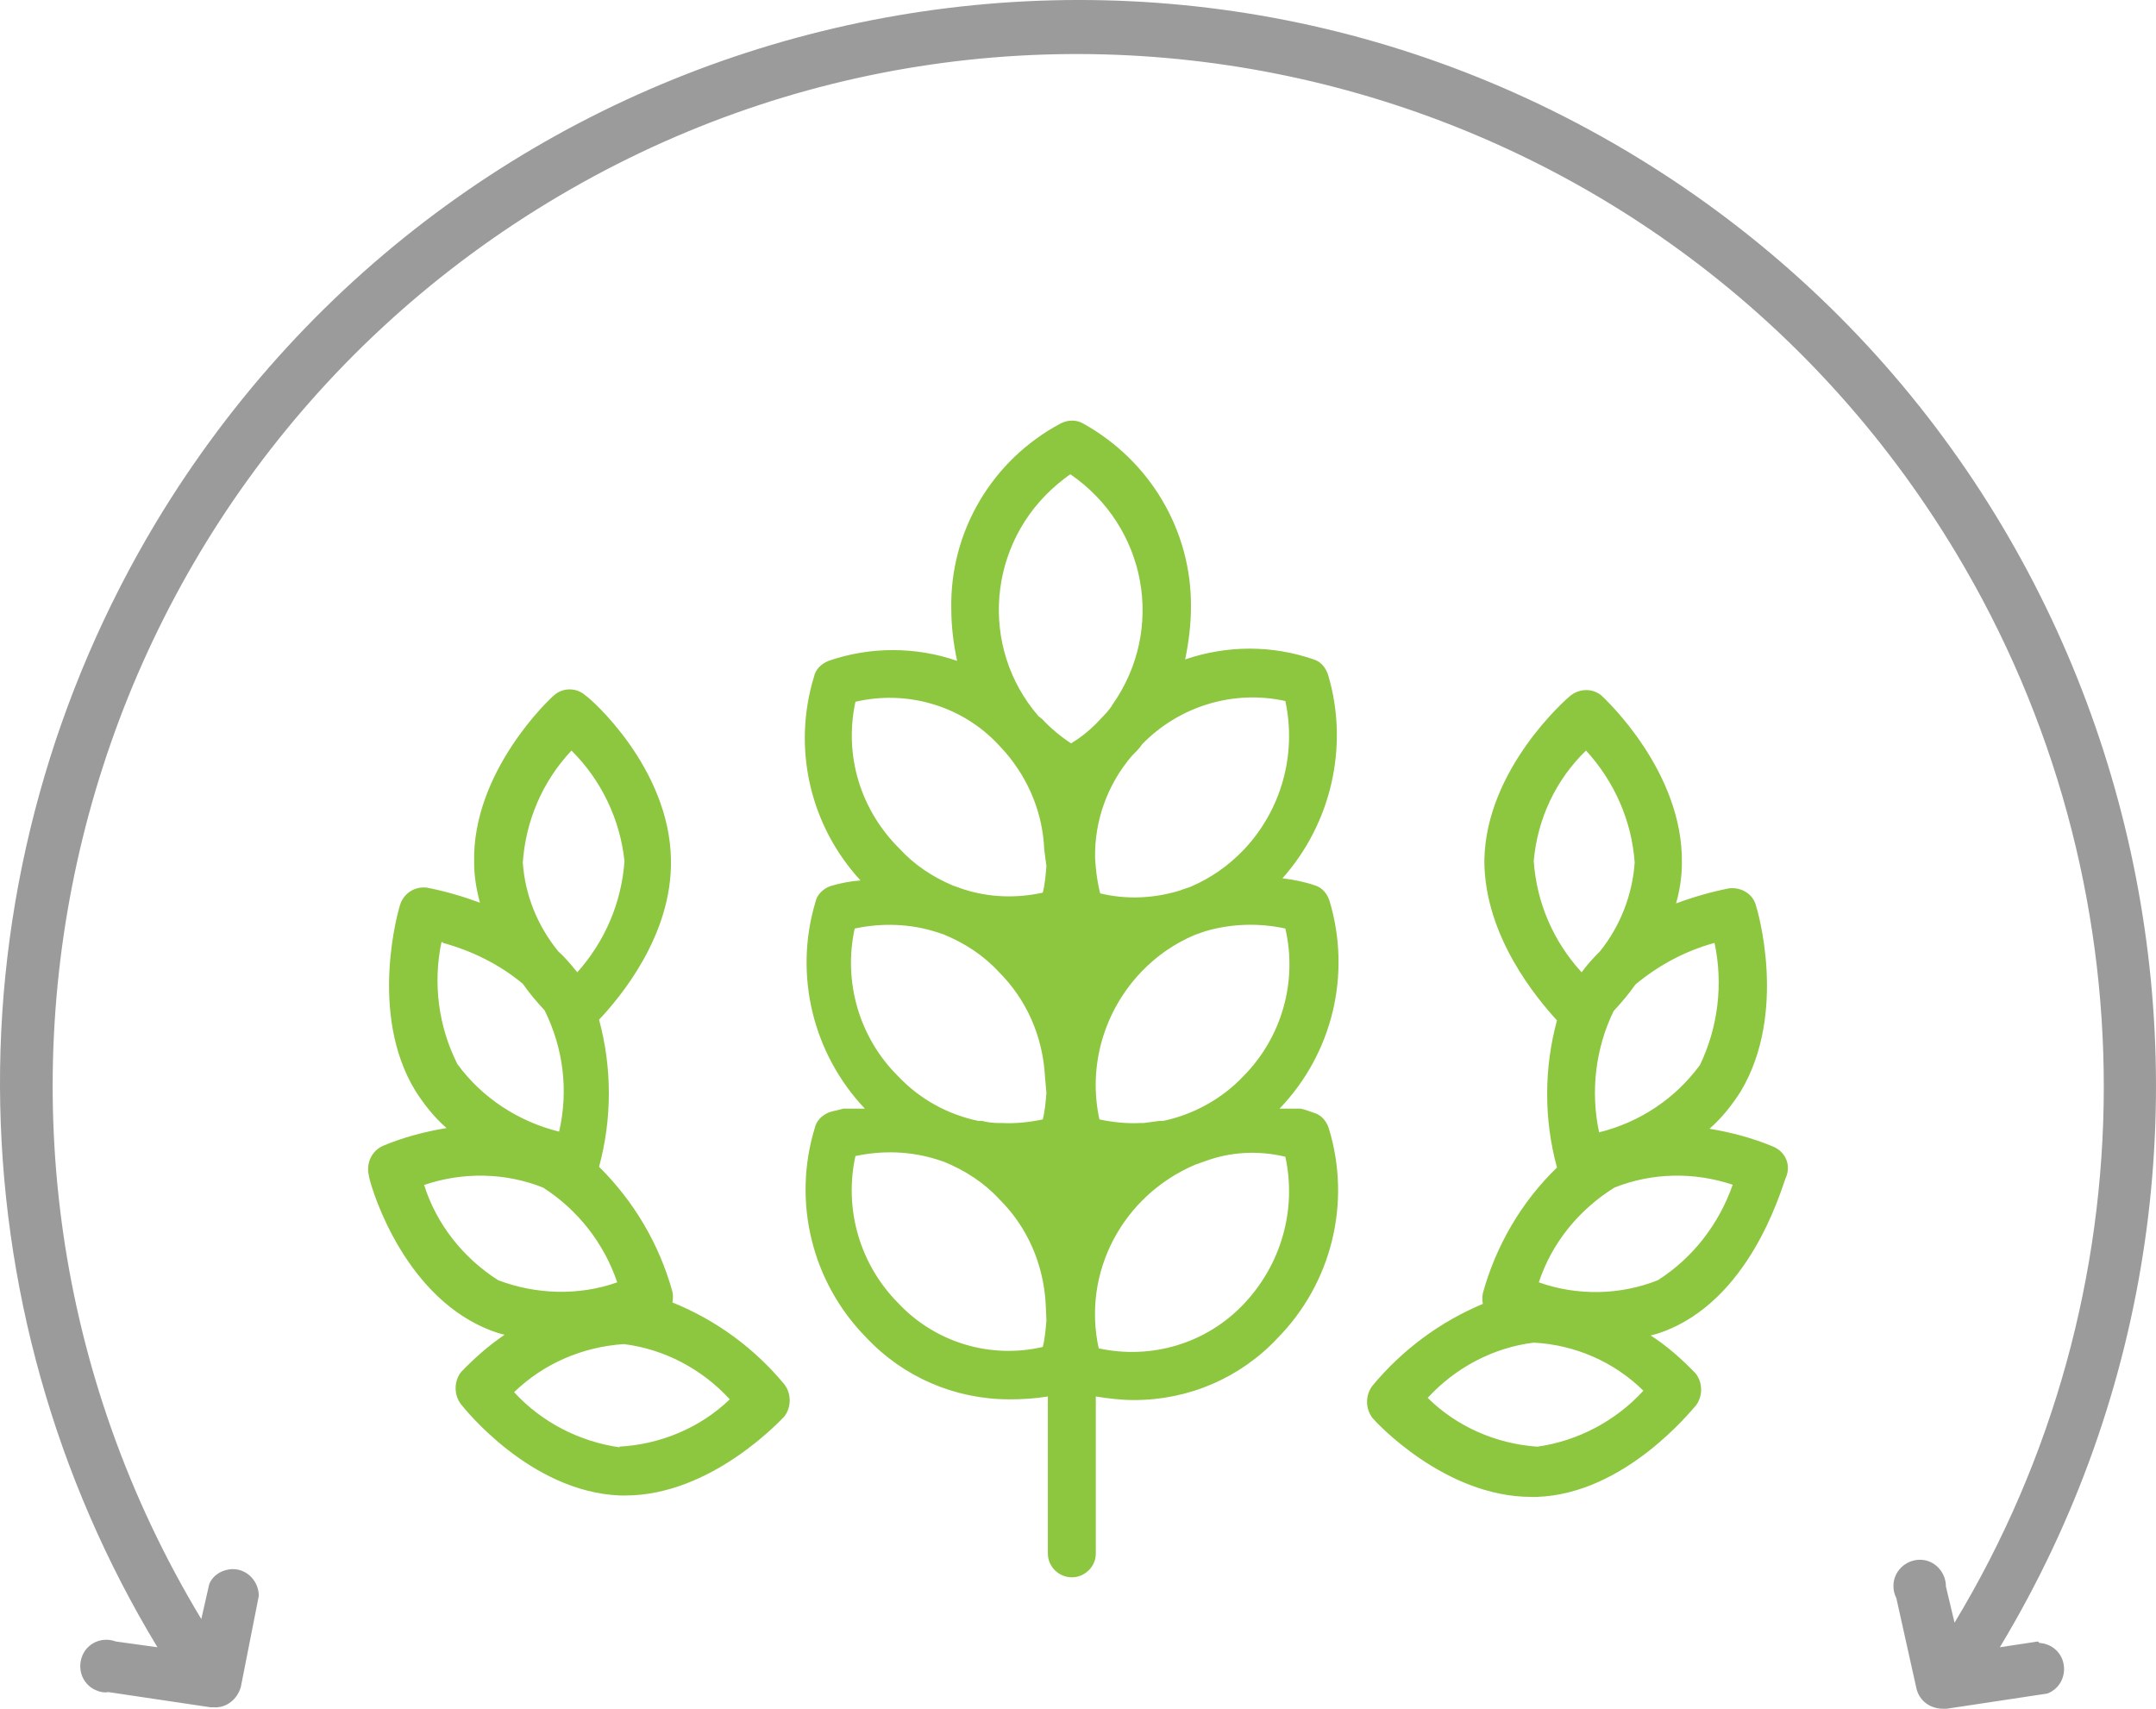
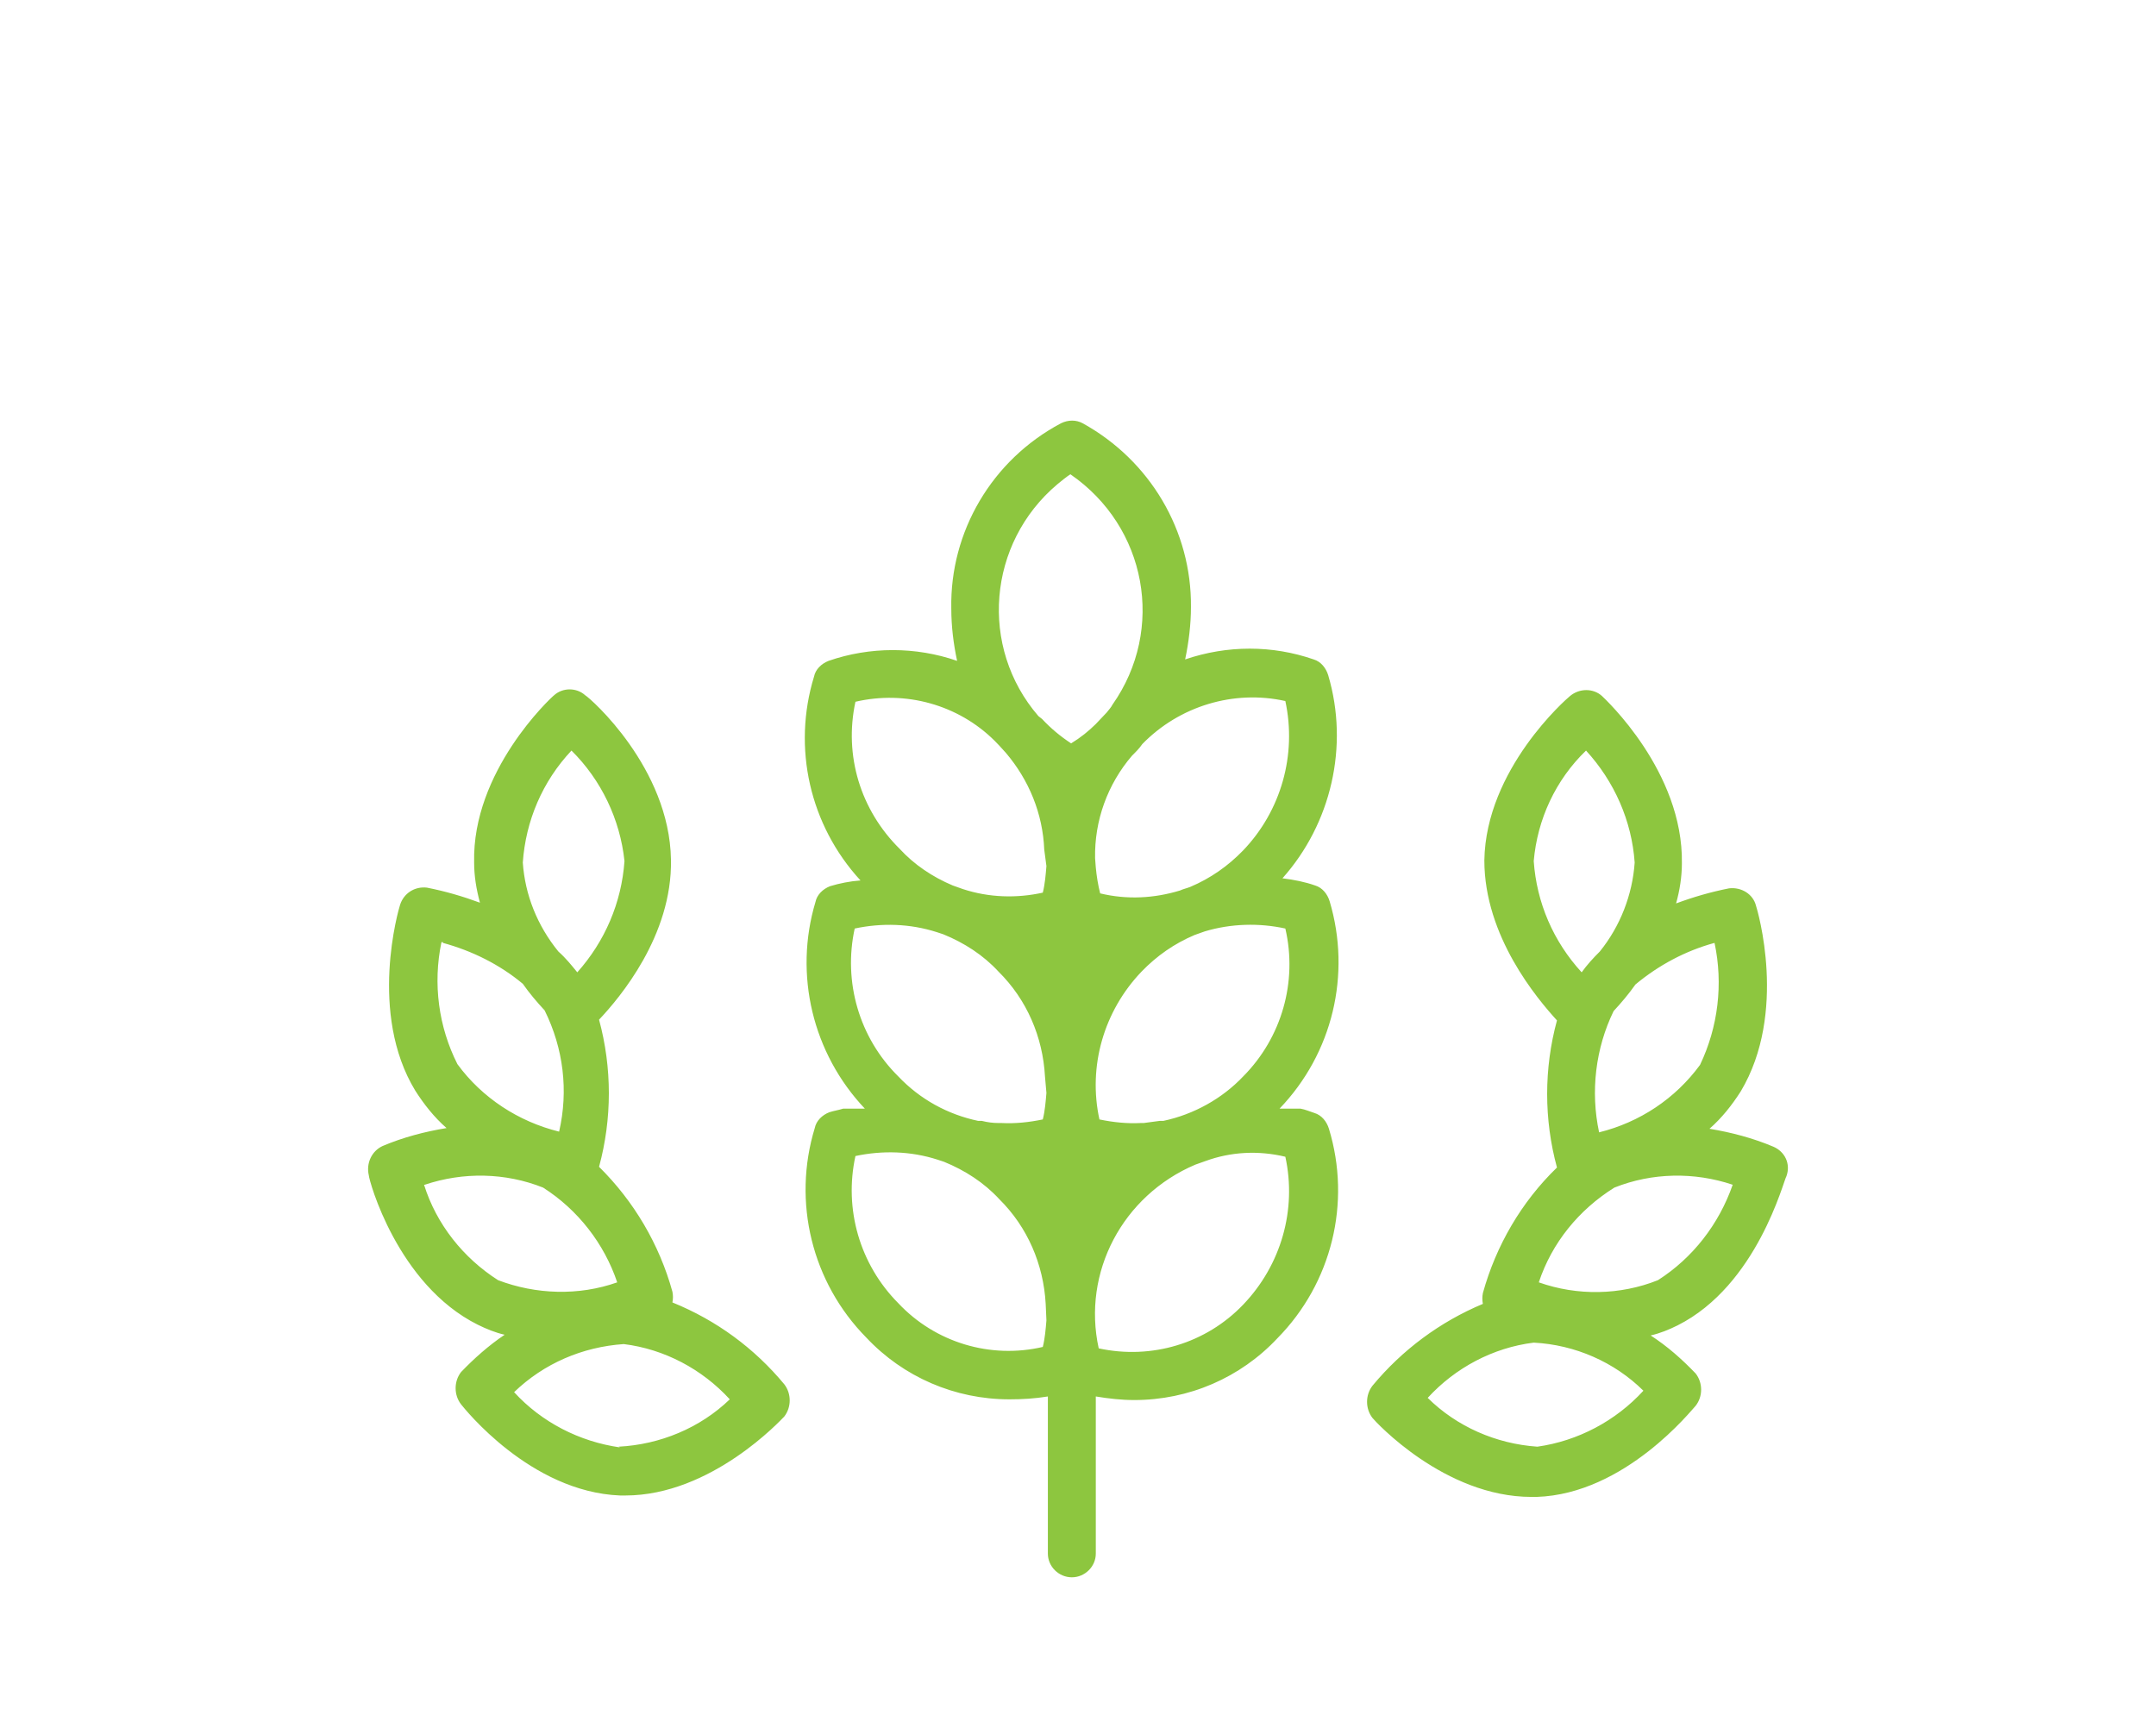
<svg xmlns="http://www.w3.org/2000/svg" width="82px" height="65px" viewBox="0 0 82 65" version="1.1">
  <title>01A11878-33DE-4954-AB3E-23A206AAB519@1.00x</title>
  <desc>Created with sketchtool.</desc>
  <g id="Batch-2" stroke="none" stroke-width="1" fill="none" fill-rule="evenodd">
    <g id="5.0-Sustainability-1440-Laptop" transform="translate(-679, -1182)" fill-rule="nonzero">
      <g id="Group-6" transform="translate(0, 170)">
        <g id="Triple-Bottom-Line-Sustainability-Platform" transform="translate(235, 818)">
          <g id="Group-4" transform="translate(0, 186)">
            <g id="Planet_82x82" transform="translate(444, 0)">
              <g id="planet">
                <rect id="Rectangle" x="0" y="0" width="82" height="82" />
-                 <path d="M77.51,70.441 L76.061,70.661 C87.789,51.18 81.611,25.782 62.254,13.978 C42.897,2.173 17.662,8.392 5.933,27.873 C2.051,34.34 -0.027,41.769 0,49.336 C0.028,56.875 2.105,64.25 5.988,70.661 L4.402,70.441 C3.883,70.248 3.308,70.496 3.117,71.019 C2.926,71.542 3.172,72.119 3.691,72.312 C3.828,72.367 3.965,72.395 4.129,72.367 L8.011,72.945 L8.148,72.945 C8.612,72.972 9.023,72.642 9.159,72.175 L9.843,68.707 C9.843,68.157 9.405,67.689 8.858,67.689 C8.476,67.689 8.093,67.909 7.956,68.267 L7.656,69.588 C-3.527,51.042 2.406,26.91 20.833,15.711 C39.261,4.512 63.238,10.456 74.393,29.029 C81.911,41.549 81.884,57.233 74.338,69.726 L74.01,68.35 C74.01,67.799 73.573,67.332 73.026,67.332 C72.479,67.332 72.014,67.772 72.014,68.322 C72.014,68.487 72.042,68.625 72.124,68.79 L72.889,72.23 C72.998,72.697 73.409,73 73.901,73 L74.037,73 L77.865,72.422 C78.384,72.23 78.631,71.652 78.439,71.129 C78.302,70.771 77.974,70.524 77.564,70.496 L77.51,70.441 Z" id="Path" fill="#9B9B9B" />
                <path d="M40.351,24.102 C40.628,23.966 40.931,23.966 41.18,24.102 C43.749,25.522 45.323,28.197 45.296,31.091 C45.296,31.746 45.213,32.429 45.075,33.084 C46.677,32.538 48.389,32.538 49.964,33.084 C50.24,33.166 50.433,33.412 50.516,33.685 C51.317,36.387 50.626,39.336 48.776,41.41 C49.218,41.465 49.632,41.547 50.019,41.683 C50.295,41.765 50.488,42.011 50.571,42.284 C51.4,45.068 50.682,48.071 48.665,50.173 L48.665,50.173 L49.466,50.173 C49.632,50.201 49.825,50.283 49.991,50.337 C50.267,50.419 50.461,50.665 50.544,50.938 C51.4,53.75 50.654,56.807 48.582,58.909 C47.174,60.411 45.213,61.257 43.141,61.257 C42.644,61.257 42.174,61.202 41.677,61.121 L41.677,61.121 L41.677,67.099 C41.677,67.591 41.263,68 40.766,68 C40.268,68 39.854,67.591 39.854,67.099 L39.854,67.099 L39.854,61.121 C39.357,61.202 38.887,61.23 38.39,61.23 C36.319,61.23 34.358,60.383 32.949,58.882 C30.877,56.78 30.131,53.722 30.988,50.911 C31.043,50.638 31.264,50.419 31.54,50.31 C31.706,50.255 31.899,50.228 32.065,50.173 L32.065,50.173 L32.894,50.173 C30.905,48.071 30.187,45.068 31.015,42.311 C31.071,42.038 31.292,41.82 31.568,41.711 C31.927,41.601 32.341,41.519 32.728,41.492 C30.794,39.39 30.131,36.442 30.96,33.739 C31.015,33.466 31.236,33.248 31.513,33.139 C33.087,32.593 34.827,32.593 36.402,33.139 C36.263,32.483 36.181,31.828 36.181,31.146 C36.125,28.225 37.727,25.495 40.351,24.102 Z M59.714,34.476 C60.073,34.176 60.598,34.176 60.929,34.476 C61.04,34.585 64.023,37.343 63.968,40.837 C63.968,41.356 63.885,41.874 63.747,42.366 C64.409,42.12 65.072,41.929 65.763,41.792 C66.232,41.738 66.674,42.011 66.785,42.448 C66.84,42.611 68,46.515 66.205,49.518 C65.873,50.037 65.487,50.528 65.017,50.938 C65.846,51.074 66.674,51.293 67.448,51.62 C67.89,51.811 68.111,52.275 67.945,52.74 C67.834,52.903 66.84,56.889 63.802,58.418 C63.47,58.582 63.139,58.718 62.78,58.8 C63.415,59.21 63.968,59.701 64.492,60.247 C64.769,60.602 64.769,61.121 64.492,61.475 C64.354,61.612 61.813,64.833 58.443,64.942 L58.443,64.942 L58.25,64.942 C54.935,64.942 52.311,62.076 52.201,61.94 C51.925,61.585 51.925,61.066 52.201,60.711 C53.333,59.346 54.77,58.281 56.399,57.599 C56.372,57.462 56.372,57.326 56.399,57.189 C56.896,55.388 57.863,53.722 59.217,52.412 C58.719,50.583 58.719,48.645 59.217,46.816 C58.471,45.997 56.455,43.622 56.455,40.728 C56.51,37.261 59.576,34.585 59.714,34.476 Z M21.072,34.449 C21.403,34.149 21.928,34.149 22.259,34.449 C22.453,34.558 25.463,37.206 25.519,40.7 C25.574,43.594 23.558,45.969 22.784,46.788 C23.281,48.617 23.281,50.556 22.784,52.385 C24.11,53.695 25.077,55.333 25.574,57.135 C25.602,57.271 25.602,57.408 25.574,57.544 C27.259,58.227 28.695,59.291 29.828,60.656 C30.104,61.011 30.104,61.53 29.828,61.885 C29.717,61.994 27.066,64.888 23.779,64.888 L23.779,64.888 L23.585,64.888 C20.16,64.751 17.647,61.557 17.536,61.421 C17.26,61.066 17.26,60.547 17.536,60.192 C18.033,59.674 18.586,59.182 19.193,58.773 C18.834,58.691 18.503,58.554 18.171,58.391 C15.106,56.862 14.028,52.876 14.028,52.712 C13.918,52.248 14.139,51.784 14.553,51.593 C15.326,51.265 16.155,51.047 16.984,50.911 C16.514,50.501 16.128,50.01 15.796,49.491 C14.001,46.543 15.161,42.584 15.216,42.42 C15.354,41.984 15.768,41.711 16.238,41.765 C16.929,41.902 17.591,42.093 18.254,42.338 C18.116,41.82 18.033,41.328 18.033,40.81 C17.951,37.343 20.934,34.558 21.072,34.449 Z M23.723,59.128 C22.149,59.237 20.685,59.865 19.553,60.957 C20.602,62.103 22.038,62.84 23.585,63.059 L23.585,63.059 L23.53,63.031 C25.104,62.95 26.624,62.322 27.756,61.23 C26.706,60.083 25.27,59.319 23.723,59.128 Z M58.333,59.073 C56.786,59.264 55.35,60.029 54.3,61.175 C55.405,62.267 56.896,62.922 58.471,63.031 C60.018,62.813 61.454,62.049 62.504,60.902 C61.399,59.81 59.907,59.155 58.333,59.073 Z M48.886,52.002 C47.864,51.757 46.815,51.811 45.848,52.166 L45.848,52.166 L45.461,52.303 C42.699,53.477 41.152,56.398 41.788,59.291 C43.804,59.728 45.876,59.1 47.284,57.626 C48.721,56.125 49.328,54.023 48.886,52.002 Z M35.656,52.112 C34.634,51.784 33.557,51.757 32.535,51.975 C32.093,53.995 32.7,56.097 34.164,57.572 C35.573,59.073 37.672,59.701 39.661,59.237 C39.744,58.909 39.771,58.554 39.799,58.227 L39.799,58.227 L39.771,57.599 C39.688,56.097 39.081,54.678 38.004,53.613 C37.423,52.985 36.705,52.521 35.904,52.194 L35.904,52.194 Z M65.901,53.067 C64.437,52.576 62.835,52.603 61.399,53.176 C60.045,54.023 59.023,55.278 58.526,56.78 C59.99,57.299 61.62,57.271 63.056,56.698 C64.382,55.852 65.376,54.569 65.901,53.067 Z M20.657,53.176 C19.221,52.603 17.619,52.576 16.155,53.067 L16.155,53.067 L16.128,53.067 C16.597,54.569 17.619,55.852 18.945,56.698 C20.381,57.244 22.011,57.299 23.475,56.78 C22.978,55.306 21.983,54.023 20.657,53.176 Z M65.21,43.867 C64.106,44.168 63.084,44.714 62.2,45.451 C61.951,45.805 61.675,46.133 61.371,46.461 C60.681,47.88 60.487,49.518 60.819,51.074 C62.365,50.692 63.719,49.791 64.658,48.508 C65.349,47.061 65.542,45.423 65.21,43.867 Z M16.846,43.84 L16.79,43.84 C16.459,45.423 16.68,47.061 17.398,48.481 C18.337,49.764 19.718,50.665 21.265,51.047 C21.624,49.491 21.431,47.88 20.713,46.433 C20.409,46.106 20.133,45.778 19.884,45.423 C19,44.686 17.951,44.168 16.846,43.867 L16.846,43.867 L16.846,43.84 Z M35.628,43.458 C34.606,43.13 33.529,43.103 32.507,43.321 C32.065,45.341 32.673,47.471 34.164,48.945 C34.993,49.819 36.042,50.392 37.203,50.638 L37.203,50.638 L37.341,50.638 C37.562,50.692 37.755,50.719 37.976,50.719 L37.976,50.719 L38.086,50.719 C38.611,50.747 39.136,50.692 39.661,50.583 C39.744,50.255 39.771,49.9 39.799,49.573 L39.799,49.573 L39.744,48.945 C39.661,47.443 39.053,46.024 37.976,44.959 C37.396,44.331 36.678,43.867 35.877,43.54 L35.877,43.54 Z M48.886,43.321 C47.892,43.103 46.815,43.13 45.82,43.43 L45.82,43.43 L45.434,43.567 C44.66,43.895 43.997,44.359 43.417,44.959 C41.981,46.461 41.373,48.563 41.815,50.583 C42.34,50.692 42.865,50.747 43.39,50.719 L43.39,50.719 L43.5,50.719 C43.694,50.692 43.914,50.665 44.108,50.638 L44.108,50.638 L44.246,50.638 C45.406,50.392 46.483,49.791 47.284,48.945 C48.748,47.471 49.356,45.341 48.886,43.321 Z M60.322,36.551 C59.161,37.67 58.471,39.172 58.333,40.755 C58.443,42.338 59.079,43.813 60.156,44.987 C60.349,44.714 60.598,44.441 60.846,44.195 C61.62,43.239 62.089,42.038 62.172,40.81 C62.062,39.226 61.399,37.725 60.322,36.551 Z M21.735,36.551 C20.63,37.725 19.994,39.226 19.884,40.81 C19.967,42.038 20.436,43.212 21.237,44.195 C21.514,44.441 21.735,44.714 21.956,44.987 C23.005,43.813 23.64,42.338 23.751,40.755 C23.585,39.172 22.867,37.67 21.735,36.551 Z M48.886,34.667 C46.925,34.23 44.854,34.858 43.445,36.305 C43.334,36.469 43.196,36.606 43.058,36.742 C42.119,37.834 41.622,39.226 41.65,40.646 L41.65,40.646 L41.676,40.989 C41.708,41.328 41.76,41.656 41.843,41.984 C42.865,42.229 43.887,42.175 44.881,41.874 C44.992,41.82 45.13,41.792 45.268,41.738 C46.041,41.41 46.704,40.946 47.284,40.346 C48.721,38.844 49.328,36.715 48.886,34.667 Z M37.827,36.177 C36.448,34.808 34.44,34.25 32.535,34.695 C32.093,36.742 32.728,38.817 34.219,40.291 C34.772,40.892 35.462,41.356 36.236,41.683 L36.236,41.683 L36.622,41.82 C37.617,42.147 38.666,42.175 39.661,41.956 C39.744,41.629 39.771,41.274 39.799,40.946 L39.799,40.946 L39.716,40.318 C39.661,38.953 39.136,37.67 38.252,36.633 L38.252,36.633 L38.004,36.36 Z M40.71,26.041 C40.545,26.15 40.379,26.286 40.213,26.423 C37.562,28.661 37.23,32.62 39.495,35.241 L39.495,35.241 L39.633,35.35 C39.965,35.705 40.324,36.005 40.738,36.278 C41.097,36.06 41.401,35.814 41.677,35.541 L41.677,35.541 L42.091,35.104 C42.174,34.995 42.257,34.913 42.312,34.804 C44.329,31.937 43.611,28.034 40.71,26.041 Z" id="Combined-Shape" fill="#8DC63F" />
              </g>
            </g>
          </g>
        </g>
      </g>
    </g>
  </g>
</svg>